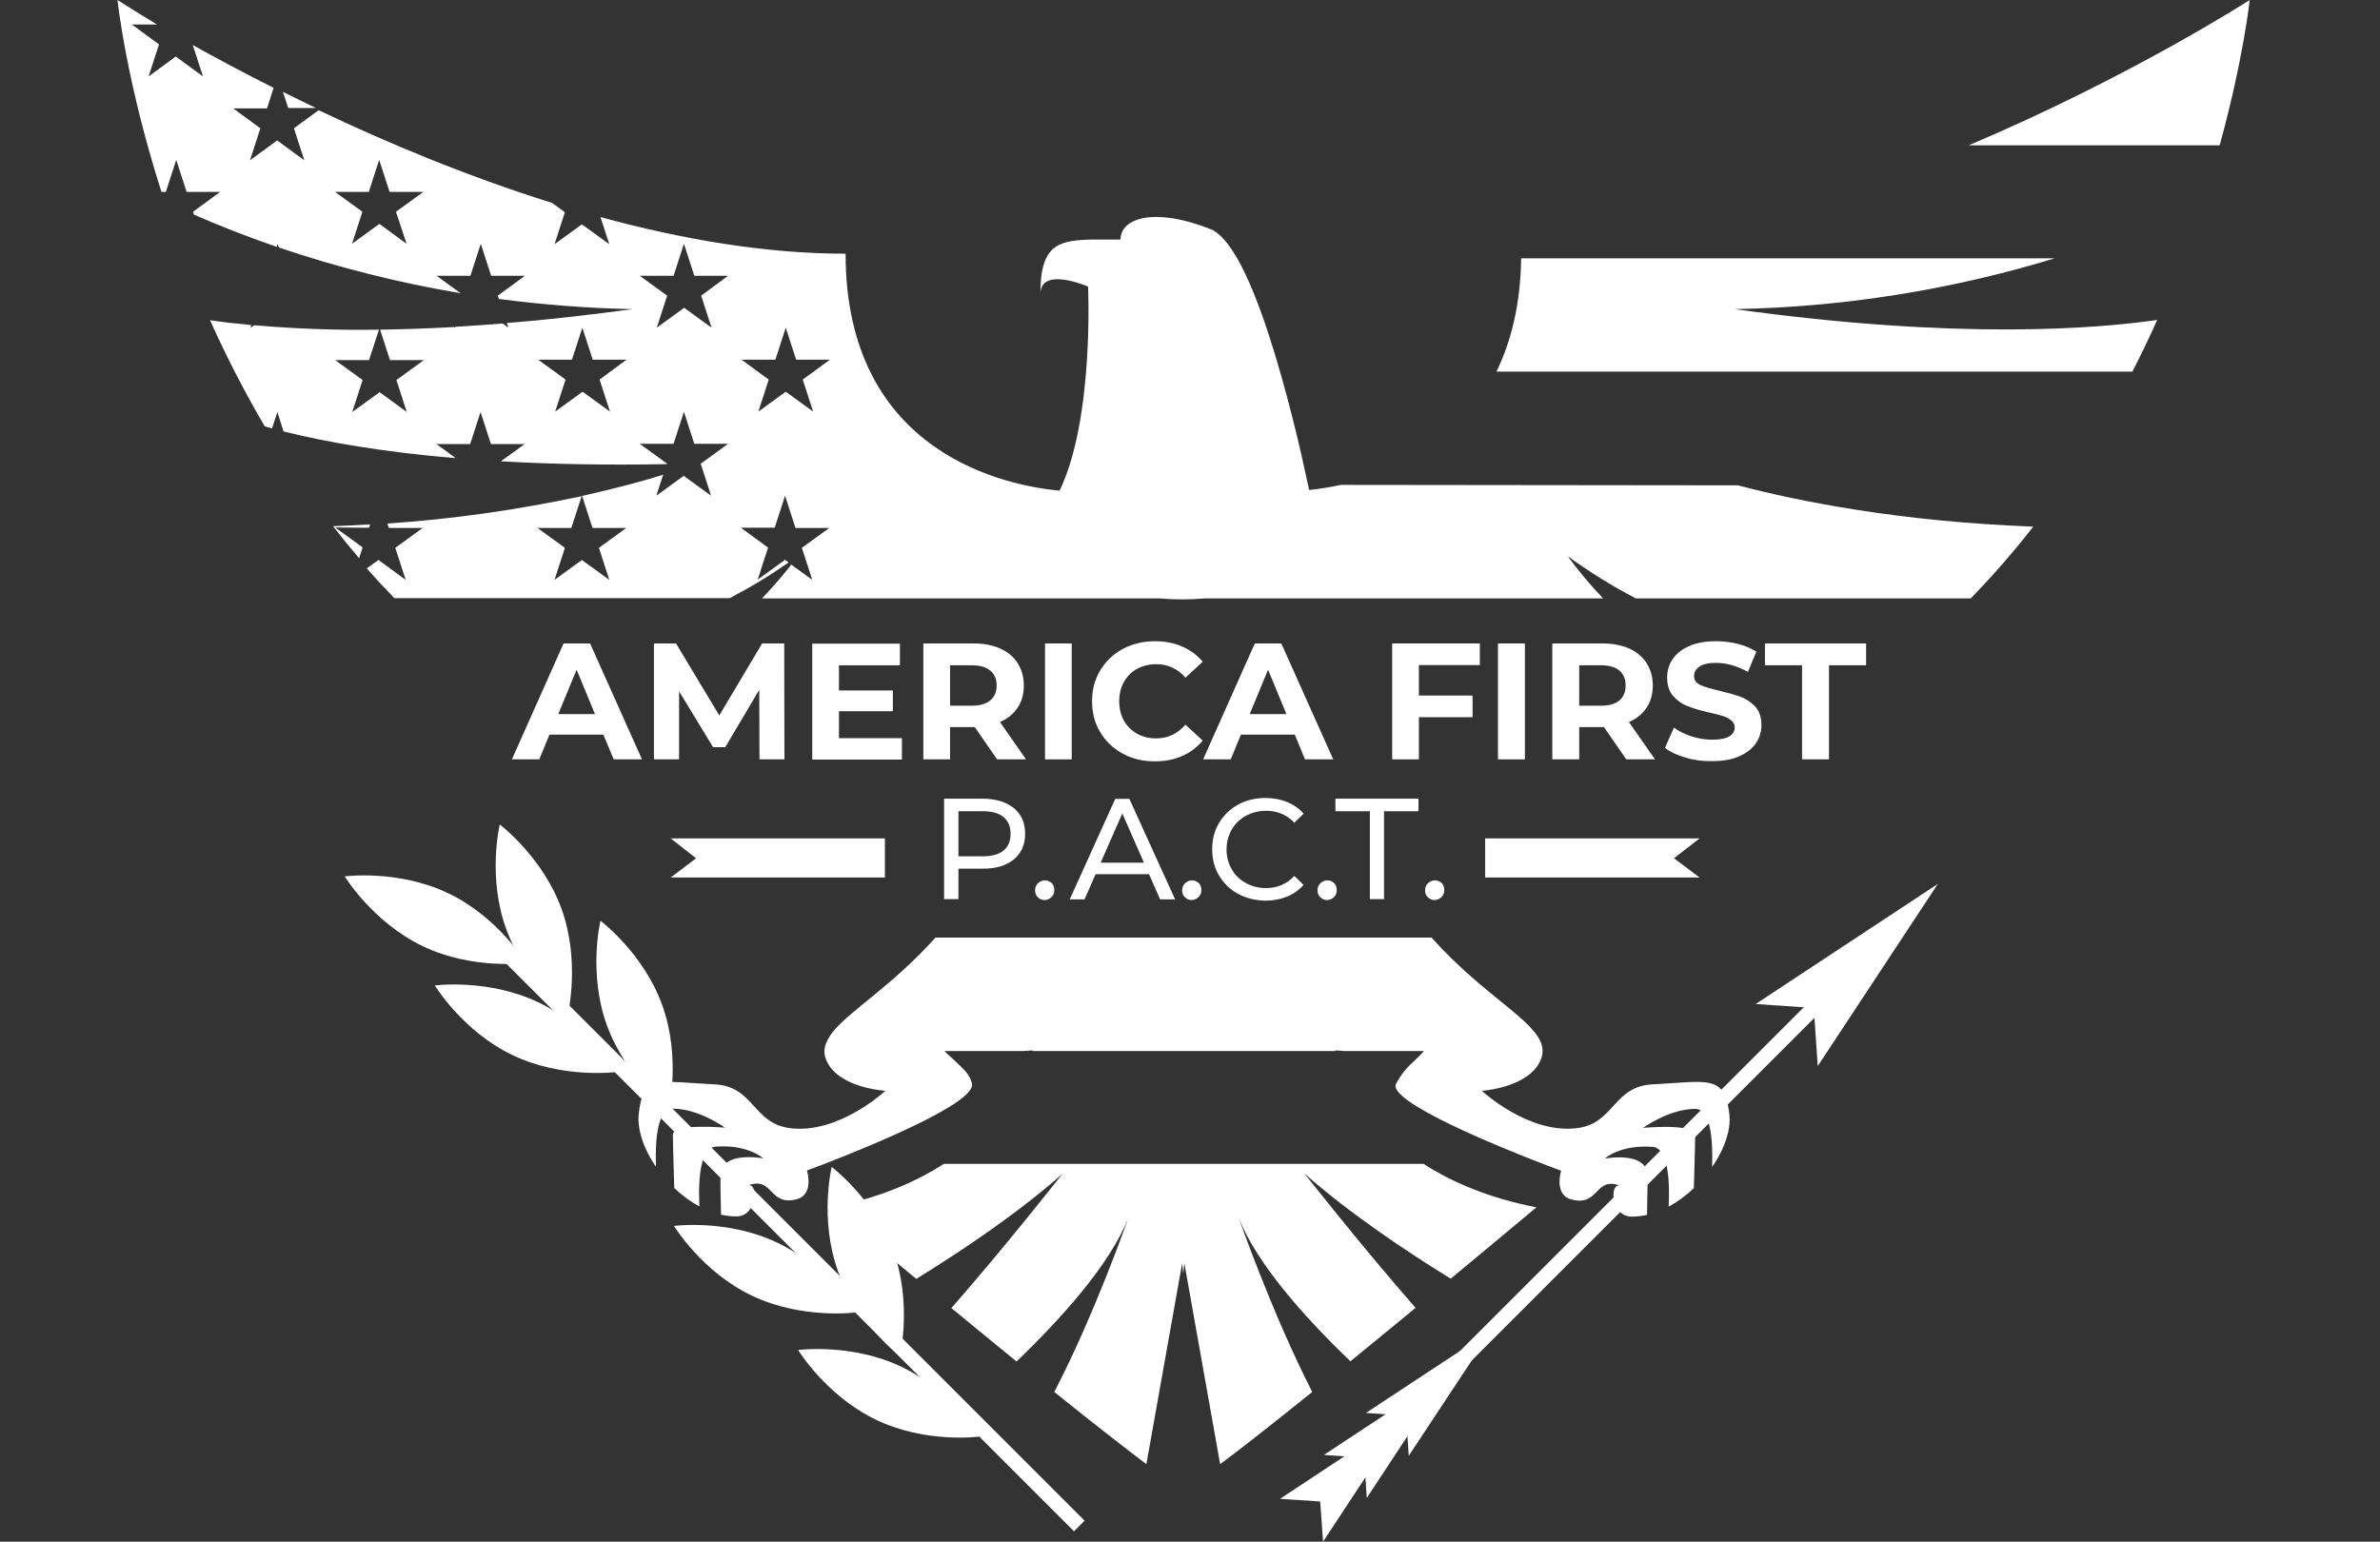
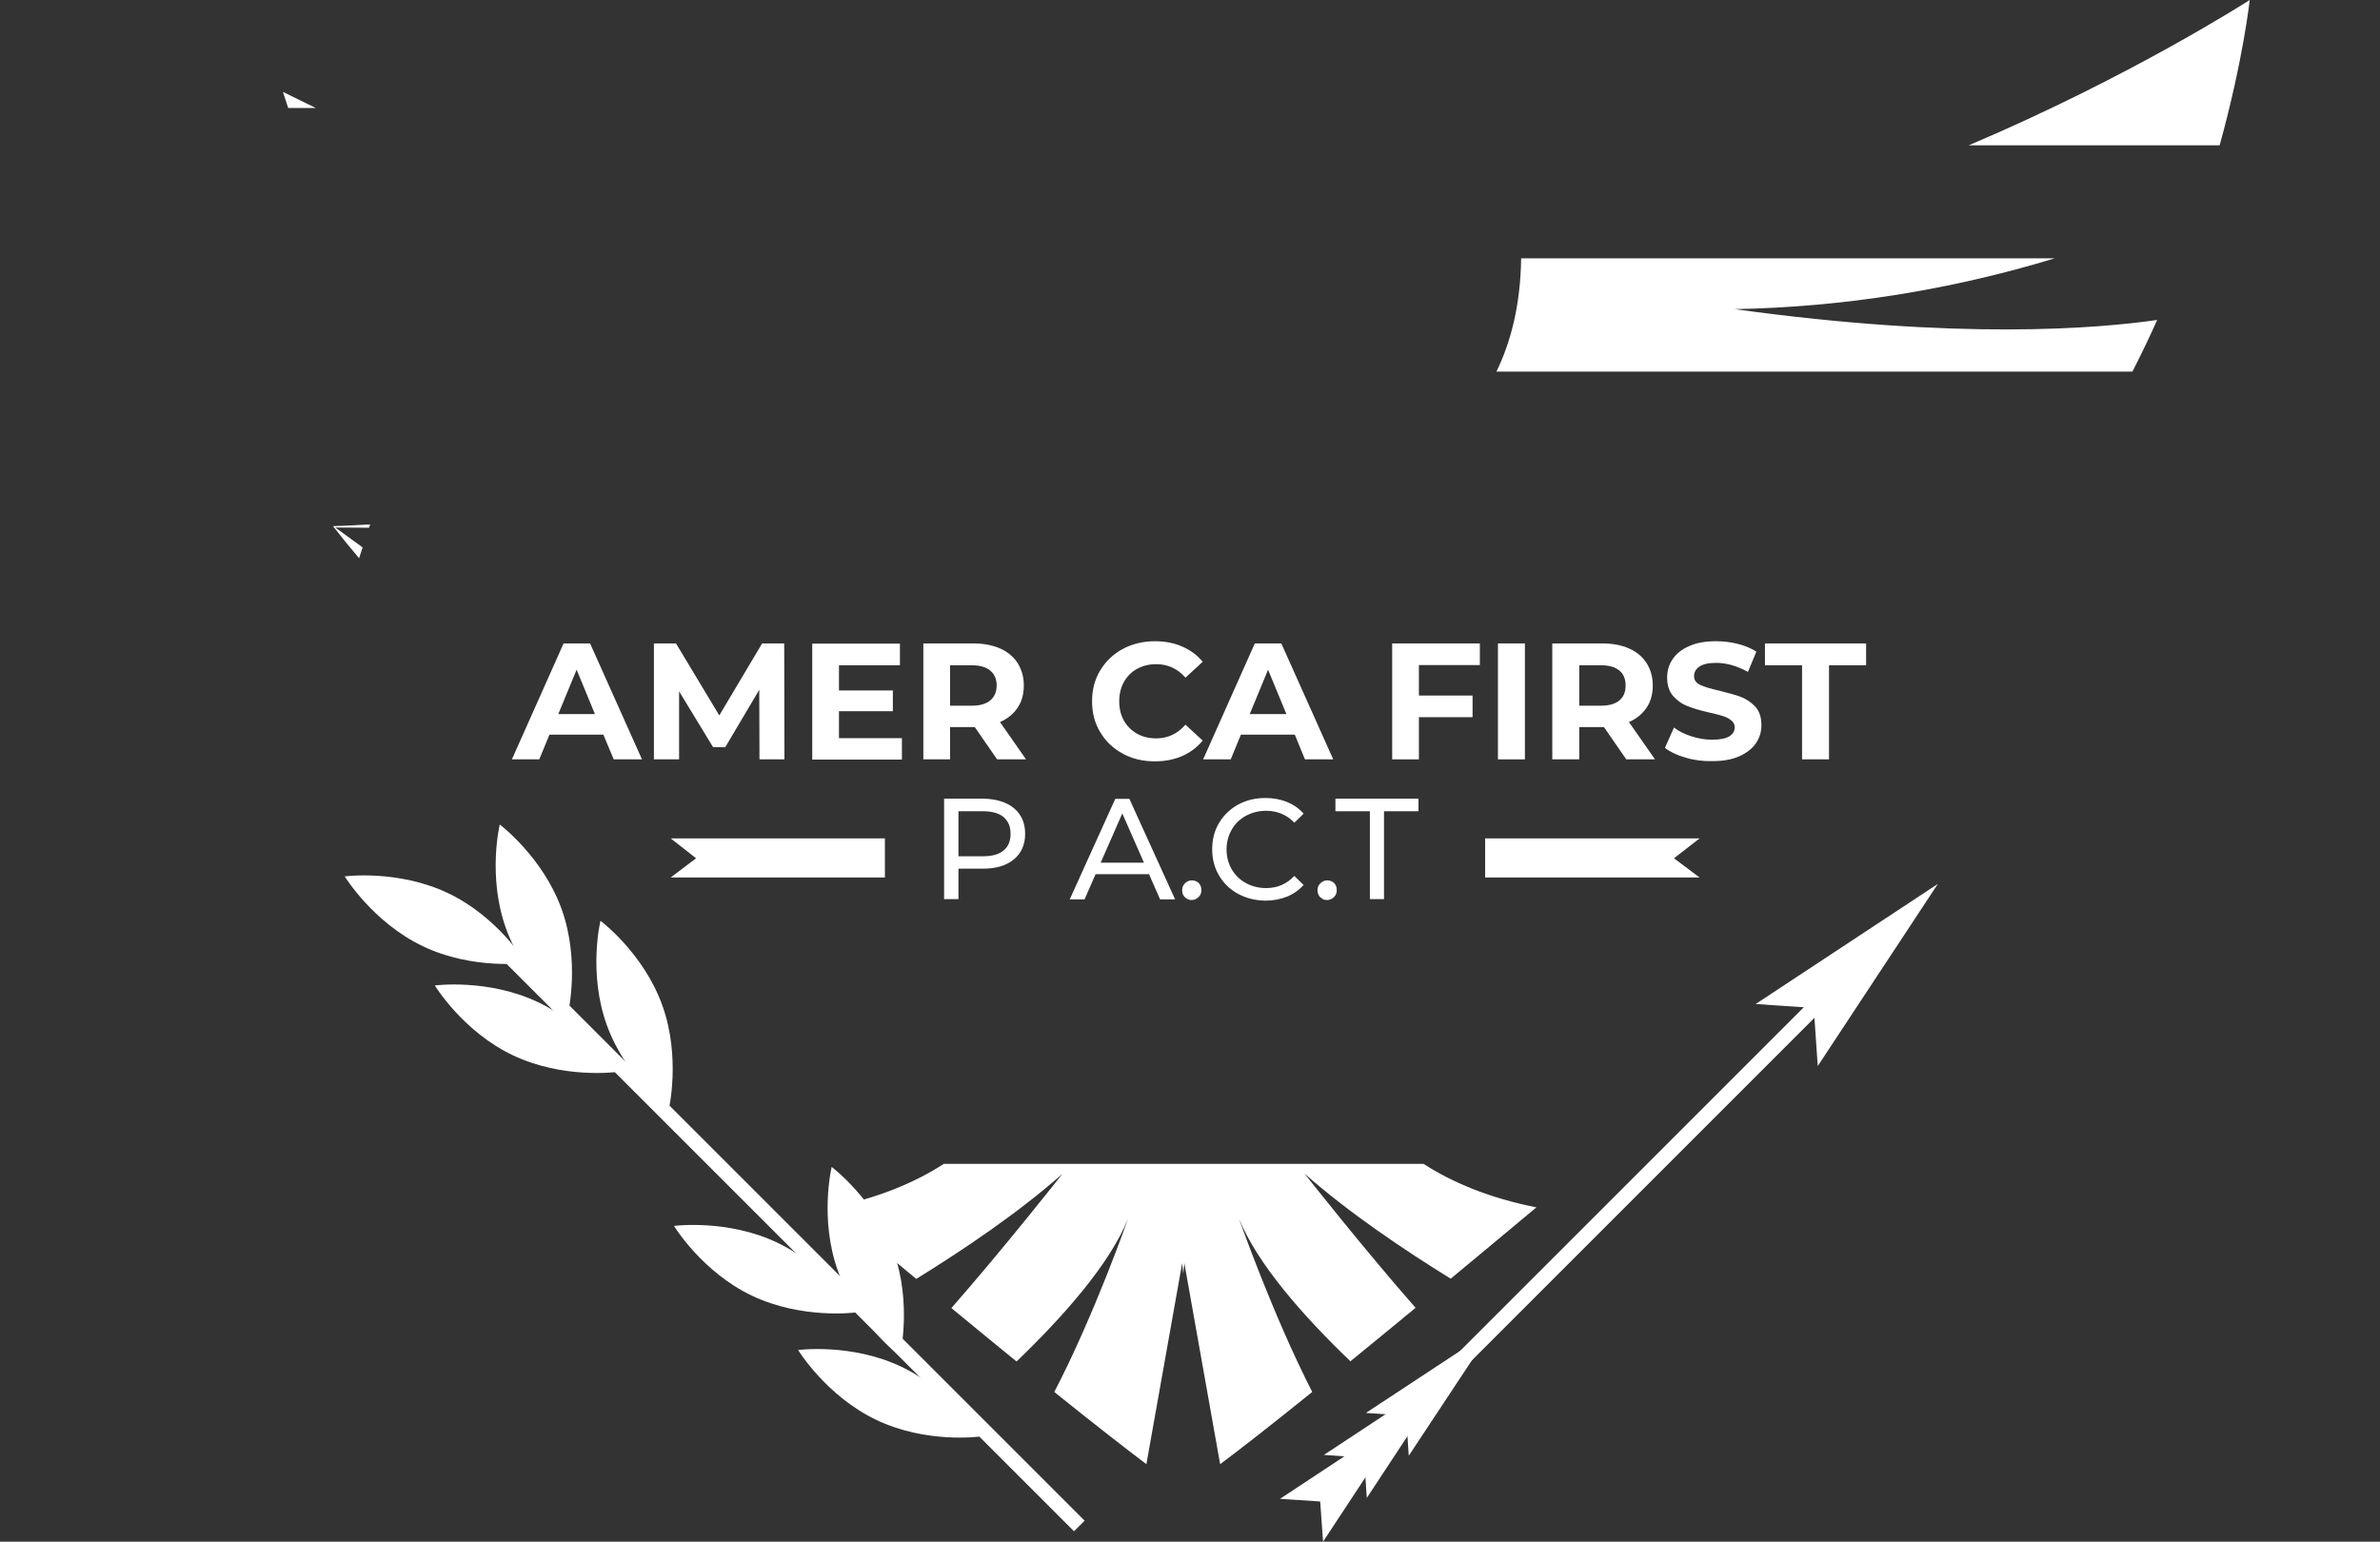
<svg xmlns="http://www.w3.org/2000/svg" version="1.1" id="Layer_1" x="0px" y="0px" viewBox="0 0 1077.7 698.2" style="enable-background:new 0 0 1077.7 698.2;" xml:space="preserve">
  <rect x="0" y="0" width="1077.7" height="698.2" fill="#333333" stroke="none" />
  <style type="text/css">
	.st0{fill:#FFFFFF;}
	.st1{enable-background:new    ;}
</style>
  <g id="Layer_2_00000087382152657710887840000004216447949030728589_">
    <g id="America_FIrst_PACT">
      <g id="Eagle">
        <g id="Final_copy">
          <g id="R_WHite_copy_2">
            <g id="Layer_22_copy_3">
-               <path class="st0" d="M607.2,219.6c-4.7,1-9.5,1.8-14.4,2.3c-0.2-0.7-0.3-1.5-0.5-2.3c-1.7-7.9-4-18.4-6.9-29.8        c-6.4-25.4-15.3-55.5-25.1-72.7c-4-6.9-8.1-11.8-12.3-13.4c-25.1-9.9-40.6-5.1-40.6,4.8c-18.8,0-29.4-1-33.8,8.7        c-1.7,3.6-2.5,8.8-2.5,16.1c0-13,21.6-3.5,21.6-3.5s2.8,59.9-12.9,92.4c-22.1-2-96.9-15.5-96.9-107.3        c-36.5,0-74.4-6.6-111-16.6l4,12.3l-12.4-9l-12.4,9l4.7-14.5l-5.8-4.2c-38.6-12.1-74.9-27.3-105.7-42l-11.2,8.2l4.7,14.5        l-12.3-9l-12.3,9l4.7-14.5l-12.3-9h15.3l3-9.3c-13.9-7-26.2-13.6-36.6-19.4l4.6,14.2l-12.3-9l-12.3,9l4.7-14.5l-12.3-9h11.4        C59.7,4.2,53.2,0,53.2,0S57,36.5,73.1,86.9h2l4.7-14.5l4.7,14.5h15.2l-12.3,9l0.4,1.3c11,4.8,23.6,9.8,37.5,14.6l0.4-1.4        l0.6,1.7c26.8,9.1,54.4,16,82.3,20.7l-10.9-7.9h15.3l4.7-14.5l4.7,14.5h15.3l-12.3,9l0.5,1.5c20.1,2.6,40.3,4.2,60.5,4.6        c-20.6,2.8-39.5,4.9-56.9,6.3l0.7,2.1l-2.6-1.9c-7.4,0.6-14.6,1.1-21.4,1.5l-0.6,0.5l0.1-0.4c-12.1,0.7-23.3,1-33.6,1.2        l4.5,13.8h15.3l-12.4,9l4.7,14.5l-12.3-9l-12.4,9l4.7-14.5l-12.4-9h15.3l4.5-13.8c-18.8,0.3-37.7-0.4-56.5-2l-1.7,1.2l0.4-1.3        c-7.5-0.7-13.7-1.4-18.7-2.2c7.4,16.5,15.7,32.6,24.8,48.1l3.3,0.9l2.4-7.4l2.8,8.8c19.3,4.8,44.8,9.3,78,12.1l-8.8-6.4h15.3        l4.7-14.5l4.7,14.5h15.3l-10.8,7.8c22,1.3,47,1.8,75.2,1.3l0.1-0.2l-12.4-9h15.3l4.7-14.5l4.7,14.5h15.3l-12.4,9l4.7,14.5        l-12.4-9l-12.4,9l3.1-9.5c-8.6,2.7-21,6.1-36.7,9.6l4.7,14.5h15.3l-12.4,9l4.7,14.5l-12.4-9l-12.4,9l4.7-14.5l-12.4-9h15.3        l4.7-14.4c-29,6.2-58.4,10.4-88,12.4l0.7,2h15.3l-12.4,9l4.7,14.5l-12.3-9l-5.3,3.8c4,4.6,8.2,9.1,12.5,13.5h151.8        c9.2-4.8,18.2-10.2,26.7-16.2l-1.6-1.2l-12.4,9l4.7-14.5l-12.3-9h15.3l4.7-14.5l4.7,14.6h15.3l-12.4,9l4.7,14.5l-9.5-6.9        c-2.6,3.4-7.1,8.8-13.2,15.3h179.9c6.9,0.6,13.8,0.6,20.7,0h180.2c-5.7-6-11.1-12.4-16-19.1c9.8,7.1,20.1,13.5,30.8,19.1        h151.7c10-10.3,19.5-21.2,28.3-32.5c-60.5-2.3-106-11.4-133.7-18.7L607.2,219.6z M184.1,110.4l-12.3-9l-12.4,9l4.7-14.5        l-12.4-9h15.3l4.7-14.5l4.7,14.5h15.3l-12.4,9L184.1,110.4z M271.5,171.9l4.7,14.5l-12.4-9l-12.4,9l4.7-14.5l-12.4-9h15.3        l4.7-14.5l4.7,14.5h15.3L271.5,171.9z M317.5,133.9l4.7,14.5l-12.4-9l-12.4,9l4.7-14.5l-12.4-9h15.3l4.7-14.5l4.7,14.5h15.3        L317.5,133.9z M363.5,171.9l4.7,14.5l-12.4-9l-12.4,9l4.7-14.5l-12.3-9h15.3l4.7-14.5l4.7,14.5h15.3L363.5,171.9z" />
              <path class="st0" d="M167.1,239l0.5-1.5c-5.5,0.3-11.1,0.6-16.8,0.8c3.8,4.9,7.7,9.7,11.8,14.5l1.6-4.9l-12.4-9L167.1,239z" />
              <path class="st0" d="M143,48.9c-5.1-2.5-10.1-4.9-14.9-7.3l2.4,7.3H143z" />
              <path class="st0" d="M427.2,527.2c-12.7,8.2-29.4,15.4-51.1,19.7c14.1,11.8,27,22.6,38.8,32.3c20.9-12.9,46.2-29.9,66.2-47.6        c0,0-26.5,33.7-50.3,60.8c10.9,9,20.7,17,29.5,24.2c20.9-20.1,42.2-44,50.5-64.7c0,0-15,43.1-33.4,78.5        c19.5,15.7,32.7,25.9,41.7,32.7l16.2-91l0.5,4.7l0.5-4.7l16.2,91c9-6.7,22.2-17,41.7-32.7C576.1,595,561,551.8,561,551.8        c8.3,20.7,29.6,44.7,50.5,64.7c8.8-7.2,18.6-15.2,29.5-24.2c-23.8-27.1-50.3-60.8-50.3-60.8c20,17.7,45.3,34.7,66.2,47.6        c11.8-9.8,24.7-20.5,38.8-32.3c-21.7-4.3-38.4-11.5-51.1-19.7H427.2z" />
              <path class="st0" d="M785.5,140c49.1-0.9,97.9-8.7,144.9-23H688.8c-0.3,21-4.6,37.8-11.2,51.3h288c4-7.9,7.8-15.7,11.2-23.4        C949.9,148.8,887,154.1,785.5,140z" />
              <path class="st0" d="M891.5,65.8h113.6c10.8-39.2,13.6-65.8,13.6-65.8S965.1,34.6,891.5,65.8z" />
-               <path class="st0" d="M748.2,491.1c-17.7,0.9-17.2,17.6-33.9,19.8C692.2,513.8,671,494,671,494s21.6-1.3,26.8-14.3        c0.7-1.8,0.9-3.8,0.5-5.8c-2.6-11.7-26.2-22.6-50.1-49.3H423.6c-19.3,21.6-38.5,32.9-46.4,42.6c-2.5,3.3-3.8,6.1-3.9,8.7        c0,1.3,0.2,2.6,0.7,3.8c5,13.1,26.9,14.3,26.9,14.3s-21.1,19.8-43.3,16.9c-16.7-2.2-16.2-18.9-33.9-19.8        c-25.2-1.3-32.7-4.6-34.5,13.6c-0.6,6.9,2.1,15,7,22.5l0.8,1.1c0-0.4,0-0.8,0-1.1c-0.3-11.3,0.7-25.1,7.7-25.1        c11.8,0,23.6,8.6,23.6,8.6s-23.6-2.1-23.6,3.2c0,1.8,0.1,7.1,0.3,13.3c0.1,3.5,0.2,7.2,0.3,10.8c3.4,3.3,7.2,6.1,11.4,8.4        c-0.3-6.8-0.2-13.9,1.1-19.2c1.1-4.5,3-7.6,6.2-7.9c14.8-1.1,21.6,5.3,21.6,5.3s-12.1-2.3-17.2,2.5c-1.5,1.5-2.3,3.5-2.2,5.6        c0,2.4,0.1,10.4,0.3,17.4c2.3,0.5,4.6,0.8,6.9,0.8c9.4,0,10.2-14.9,5.5-14.1c11.4-4.1,9.2,9.7,21.9,6.3c8-2.1,4.6-13,4.6-13        s3-1.1,7.7-2.9c19.6-7.6,69.5-27.8,67-36.6c-1.2-4.3-3.3-6-8.6-11l-1.4-1.3l-0.2-0.2c-0.4-0.3-0.8-0.7-1.2-1.1        c-0.4-0.4-0.7-0.7-1-1h35.6l4.3-0.3l-0.1,0.3h137.3l-0.1-0.3l4.3,0.3h35.8c-0.7,0.7-1.3,1.4-2.1,2.2l-0.4,0.4        c-4.6,4.5-6.4,5.6-10.1,12.1c-4.6,8,47,28.9,67,36.6c4.7,1.8,7.7,2.9,7.7,2.9s-3.4,10.9,4.6,13c12.7,3.4,10.5-10.4,21.9-6.3        c-4.7-0.8-3.9,14.1,5.5,14.1c2.3,0,4.6-0.3,6.9-0.8c0.1-7,0.3-15,0.3-17.4c0.1-2.1-0.7-4.1-2.2-5.6        c-5.1-4.8-17.2-2.5-17.2-2.5s6.8-6.4,21.6-5.3c3.2,0.2,5.1,3.3,6.2,7.9c1.3,5.3,1.4,12.4,1.1,19.2c4.1-2.3,8-5.1,11.4-8.4        c0.1-3.6,0.2-7.3,0.3-10.8c0.2-6.2,0.3-11.5,0.3-13.3c0-5.4-23.6-3.2-23.6-3.2s11.8-8.6,23.6-8.6c7,0,8,13.8,7.7,25.1v1.1        c0.3-0.4,0.5-0.8,0.8-1.1c4.9-7.5,7.7-15.6,7-22.5C781,486.4,773.4,489.8,748.2,491.1z" />
            </g>
          </g>
        </g>
        <g id="Layer_60_copy_2">
          <rect x="561.6" y="541.8" transform="matrix(0.707 -0.707 0.707 0.707 -170.899 677.752)" class="st0" width="342.1" height="6.8" />
          <polygon class="st0" points="821.3,456.5 795,454.7 877.5,400.3 823.1,482.8     " />
          <polygon class="st0" points="597.8,680 579.6,678.8 636.7,641.1 599.1,698.2     " />
          <polygon class="st0" points="617.7,660.2 599.5,658.9 656.5,621.3 618.9,678.4     " />
          <polygon class="st0" points="636.7,641.1 618.5,639.9 675.6,602.3 637.9,659.3     " />
        </g>
        <g id="Layer_60_copy_2-2">
          <rect x="352" y="368.9" transform="matrix(0.707 -0.707 0.707 0.707 -290.239 414.656)" class="st0" width="6.8" height="377.5" />
          <path class="st0" d="M202.9,404.5c22.7,10.8,35.3,31.6,35.3,31.6s-24.1,3.3-46.8-7.6s-35.3-31.6-35.3-31.6      S180.2,393.7,202.9,404.5z" />
          <path class="st0" d="M243.7,453.9c22.7,10.8,35.3,31.6,35.3,31.6s-24.1,3.2-46.8-7.6s-35.3-31.6-35.3-31.6      S221,443.1,243.7,453.9z" />
          <path class="st0" d="M352,562.8c22.7,10.8,35.3,31.6,35.3,31.6s-24.1,3.2-46.8-7.6s-35.3-31.6-35.3-31.6S329.4,552,352,562.8z" />
          <path class="st0" d="M408.2,619c22.7,10.8,35.3,31.6,35.3,31.6s-24.1,3.3-46.8-7.6s-35.3-31.6-35.3-31.6S385.6,608.2,408.2,619z      " />
          <path class="st0" d="M254.3,411.7c8.5,23.6,2.9,47.3,2.9,47.3s-19.4-14.6-28-38.3s-2.9-47.3-2.9-47.3S245.8,388.1,254.3,411.7z" />
          <path class="st0" d="M299.9,455.3c8.5,23.6,2.9,47.3,2.9,47.3s-19.4-14.6-28-38.3s-2.9-47.3-2.9-47.3S291.4,431.6,299.9,455.3z" />
          <path class="st0" d="M404.6,566.8c8.5,23.6,2.9,47.3,2.9,47.3s-19.4-14.6-28-38.3s-2.9-47.3-2.9-47.3S396.1,543.2,404.6,566.8z" />
        </g>
        <g id="copy">
          <polygon class="st0" points="769.6,379.7 672.5,379.7 672.5,397.4 769.6,397.4 758,388.7     " />
          <polygon class="st0" points="303.7,379.7 400.7,379.7 400.7,397.4 303.7,397.4 315.2,388.7     " />
          <g class="st1">
            <path class="st0" d="M273.2,332.7h-24.4l-4.6,11.2h-12.4l23.4-52.5h12l23.5,52.5h-12.8L273.2,332.7z M269.4,323.4l-8.3-20.1       l-8.3,20.1H269.4z" />
            <path class="st0" d="M343.9,343.9l-0.1-31.5l-15.4,26h-5.5l-15.4-25.3v30.8h-11.4v-52.5h10l19.6,32.6l19.4-32.6h10l0.1,52.5       H343.9z" />
            <path class="st0" d="M408.4,334.2v9.8h-40.6v-52.5h39.7v9.8h-27.6v11.4h24.4v9.4h-24.4v12.2H408.4z" />
            <path class="st0" d="M451.5,343.9l-10.1-14.6h-0.6h-10.6v14.6h-12.1v-52.5h22.7c4.6,0,8.7,0.8,12.1,2.3       c3.4,1.5,6.1,3.8,7.9,6.6c1.8,2.9,2.8,6.2,2.8,10.1c0,3.9-0.9,7.3-2.8,10.1c-1.9,2.8-4.5,5-8,6.5l11.8,16.9H451.5z        M448.4,303.7c-1.9-1.6-4.7-2.4-8.3-2.4h-9.9v18.3h9.9c3.6,0,6.4-0.8,8.3-2.4c1.9-1.6,2.9-3.8,2.9-6.8       C451.3,307.5,450.3,305.3,448.4,303.7z" />
-             <path class="st0" d="M473.2,291.4h12.1v52.5h-12.1V291.4z" />
          </g>
          <g class="st1">
            <path class="st0" d="M508.4,341.3c-4.3-2.3-7.7-5.5-10.2-9.7c-2.5-4.1-3.7-8.8-3.7-14c0-5.2,1.2-9.9,3.7-14       c2.5-4.1,5.9-7.4,10.2-9.7c4.3-2.3,9.2-3.5,14.6-3.5c4.5,0,8.7,0.8,12.3,2.4c3.7,1.6,6.8,3.9,9.3,6.9l-7.8,7.2       c-3.6-4.1-8-6.1-13.2-6.1c-3.3,0-6.1,0.7-8.7,2.1c-2.6,1.4-4.5,3.4-6,6c-1.4,2.5-2.1,5.5-2.1,8.7c0,3.3,0.7,6.2,2.1,8.7       c1.4,2.5,3.4,4.5,6,6c2.5,1.4,5.4,2.1,8.7,2.1c5.2,0,9.6-2.1,13.2-6.2l7.8,7.2c-2.5,3-5.6,5.4-9.3,7c-3.7,1.6-7.8,2.4-12.4,2.4       C517.6,344.8,512.7,343.7,508.4,341.3z" />
          </g>
          <g class="st1">
            <path class="st0" d="M586.3,332.7h-24.4l-4.6,11.2h-12.5l23.4-52.5h12l23.5,52.5h-12.8L586.3,332.7z M582.5,323.4l-8.3-20.1       l-8.3,20.1H582.5z" />
            <path class="st0" d="M642.5,301.2V315h24.3v9.8h-24.3v19.1h-12.1v-52.5h39.7v9.8H642.5z" />
            <path class="st0" d="M678.3,291.4h12.2v52.5h-12.2V291.4z" />
            <path class="st0" d="M736.4,343.9l-10.1-14.6h-0.6h-10.6v14.6h-12.2v-52.5h22.7c4.7,0,8.7,0.8,12.1,2.3       c3.4,1.5,6.1,3.8,7.9,6.6c1.8,2.9,2.8,6.2,2.8,10.1c0,3.9-0.9,7.3-2.8,10.1c-1.9,2.8-4.5,5-8,6.5l11.8,16.9H736.4z        M733.3,303.7c-1.9-1.6-4.7-2.4-8.3-2.4h-9.9v18.3h9.9c3.6,0,6.4-0.8,8.3-2.4c1.9-1.6,2.8-3.8,2.8-6.8       C736.1,307.5,735.2,305.3,733.3,303.7z" />
          </g>
          <g class="st1">
            <path class="st0" d="M763.2,343.1c-3.9-1.1-7-2.6-9.3-4.4l4.1-9.2c2.2,1.7,4.9,3,8,4c3.1,1,6.2,1.5,9.3,1.5       c3.5,0,6-0.5,7.7-1.5c1.7-1,2.5-2.4,2.5-4.1c0-1.2-0.5-2.3-1.5-3.1c-1-0.8-2.2-1.5-3.8-2c-1.5-0.5-3.6-1-6.2-1.6       c-4-0.9-7.3-1.9-9.8-2.9c-2.5-0.9-4.7-2.5-6.6-4.6c-1.8-2.1-2.7-4.9-2.7-8.4c0-3,0.8-5.8,2.5-8.3c1.7-2.5,4.1-4.4,7.5-5.9       c3.3-1.5,7.4-2.2,12.2-2.2c3.3,0,6.6,0.4,9.8,1.2c3.2,0.8,6,2,8.4,3.5l-3.8,9.2c-4.9-2.7-9.7-4.1-14.5-4.1       c-3.4,0-5.9,0.6-7.5,1.7c-1.6,1.1-2.4,2.5-2.4,4.3c0,1.8,0.9,3.1,2.8,4c1.9,0.9,4.7,1.7,8.6,2.6c4,1,7.3,1.9,9.8,2.8       c2.5,1,4.7,2.5,6.6,4.5c1.8,2.1,2.7,4.8,2.7,8.3c0,3-0.8,5.7-2.5,8.2c-1.7,2.5-4.2,4.4-7.5,5.9c-3.4,1.5-7.4,2.2-12.2,2.2       C771.1,344.8,767.1,344.3,763.2,343.1z" />
          </g>
          <g class="st1">
            <path class="st0" d="M816,301.3h-16.8v-9.9H845v9.9h-16.8v42.6H816V301.3z" />
          </g>
          <g class="st1">
            <path class="st0" d="M459.1,366c3.4,2.8,5.1,6.7,5.1,11.6c0,4.9-1.7,8.8-5.1,11.6s-8,4.2-13.9,4.2h-11.2v13.8h-6.5v-45.5h17.7       C451,361.8,455.7,363.2,459.1,366z M454.4,385.2c2.2-1.8,3.2-4.3,3.2-7.6s-1.1-5.8-3.2-7.6c-2.2-1.8-5.3-2.6-9.4-2.6h-11v20.4       h11C449.1,387.8,452.2,387,454.4,385.2z" />
          </g>
          <g class="st1">
-             <path class="st0" d="M470,406.4c-0.9-0.8-1.3-1.9-1.3-3.2c0-1.3,0.4-2.3,1.3-3.2c0.9-0.8,1.9-1.3,3.1-1.3       c1.2,0,2.2,0.4,3.1,1.2c0.8,0.8,1.2,1.9,1.2,3.2c0,1.3-0.4,2.4-1.3,3.2c-0.8,0.8-1.9,1.3-3,1.3       C471.9,407.7,470.8,407.2,470,406.4z" />
            <path class="st0" d="M520.3,395.9h-24.2l-5,11.4h-6.7l20.6-45.5h6.4l20.7,45.5h-6.8L520.3,395.9z M518,390.7l-9.8-22.3       l-9.8,22.3H518z" />
          </g>
          <g class="st1">
            <path class="st0" d="M536.6,406.4c-0.9-0.8-1.3-1.9-1.3-3.2c0-1.3,0.4-2.3,1.3-3.2c0.9-0.8,1.9-1.3,3.1-1.3       c1.2,0,2.2,0.4,3.1,1.2c0.8,0.8,1.2,1.9,1.2,3.2c0,1.3-0.4,2.4-1.3,3.2s-1.9,1.3-3,1.3C538.5,407.7,537.5,407.2,536.6,406.4z" />
          </g>
          <g class="st1">
            <path class="st0" d="M560.6,404.8c-3.7-2-6.5-4.8-8.6-8.3c-2.1-3.5-3.1-7.5-3.1-11.9s1-8.4,3.1-11.9c2.1-3.5,5-6.3,8.6-8.3       c3.7-2,7.8-3,12.4-3c3.6,0,6.8,0.6,9.8,1.8c2.9,1.2,5.5,3,7.5,5.3l-4.2,4.1c-3.4-3.6-7.7-5.4-12.8-5.4c-3.4,0-6.4,0.8-9.2,2.3       c-2.7,1.5-4.9,3.6-6.4,6.3c-1.5,2.7-2.3,5.6-2.3,8.9c0,3.3,0.8,6.3,2.3,8.9c1.5,2.7,3.7,4.8,6.4,6.3c2.7,1.5,5.8,2.3,9.2,2.3       c5.1,0,9.3-1.8,12.8-5.5l4.2,4.1c-2.1,2.3-4.6,4.1-7.6,5.3c-3,1.2-6.2,1.8-9.8,1.8C568.4,407.8,564.3,406.8,560.6,404.8z" />
          </g>
          <g class="st1">
            <path class="st0" d="M597.9,406.4c-0.9-0.8-1.3-1.9-1.3-3.2c0-1.3,0.4-2.3,1.3-3.2c0.9-0.8,1.9-1.3,3.1-1.3       c1.2,0,2.2,0.4,3.1,1.2c0.8,0.8,1.2,1.9,1.2,3.2c0,1.3-0.4,2.4-1.3,3.2c-0.8,0.8-1.9,1.3-3,1.3       C599.8,407.7,598.8,407.2,597.9,406.4z" />
            <path class="st0" d="M620.3,367.4h-15.6v-5.7h37.6v5.7h-15.6v39.8h-6.4V367.4z" />
          </g>
          <g class="st1">
-             <path class="st0" d="M646.6,406.4c-0.9-0.8-1.3-1.9-1.3-3.2c0-1.3,0.4-2.3,1.3-3.2c0.9-0.8,1.9-1.3,3.1-1.3       c1.2,0,2.2,0.4,3.1,1.2c0.8,0.8,1.2,1.9,1.2,3.2c0,1.3-0.4,2.4-1.3,3.2s-1.9,1.3-3,1.3C648.5,407.7,647.5,407.2,646.6,406.4z" />
-           </g>
+             </g>
        </g>
      </g>
    </g>
  </g>
</svg>